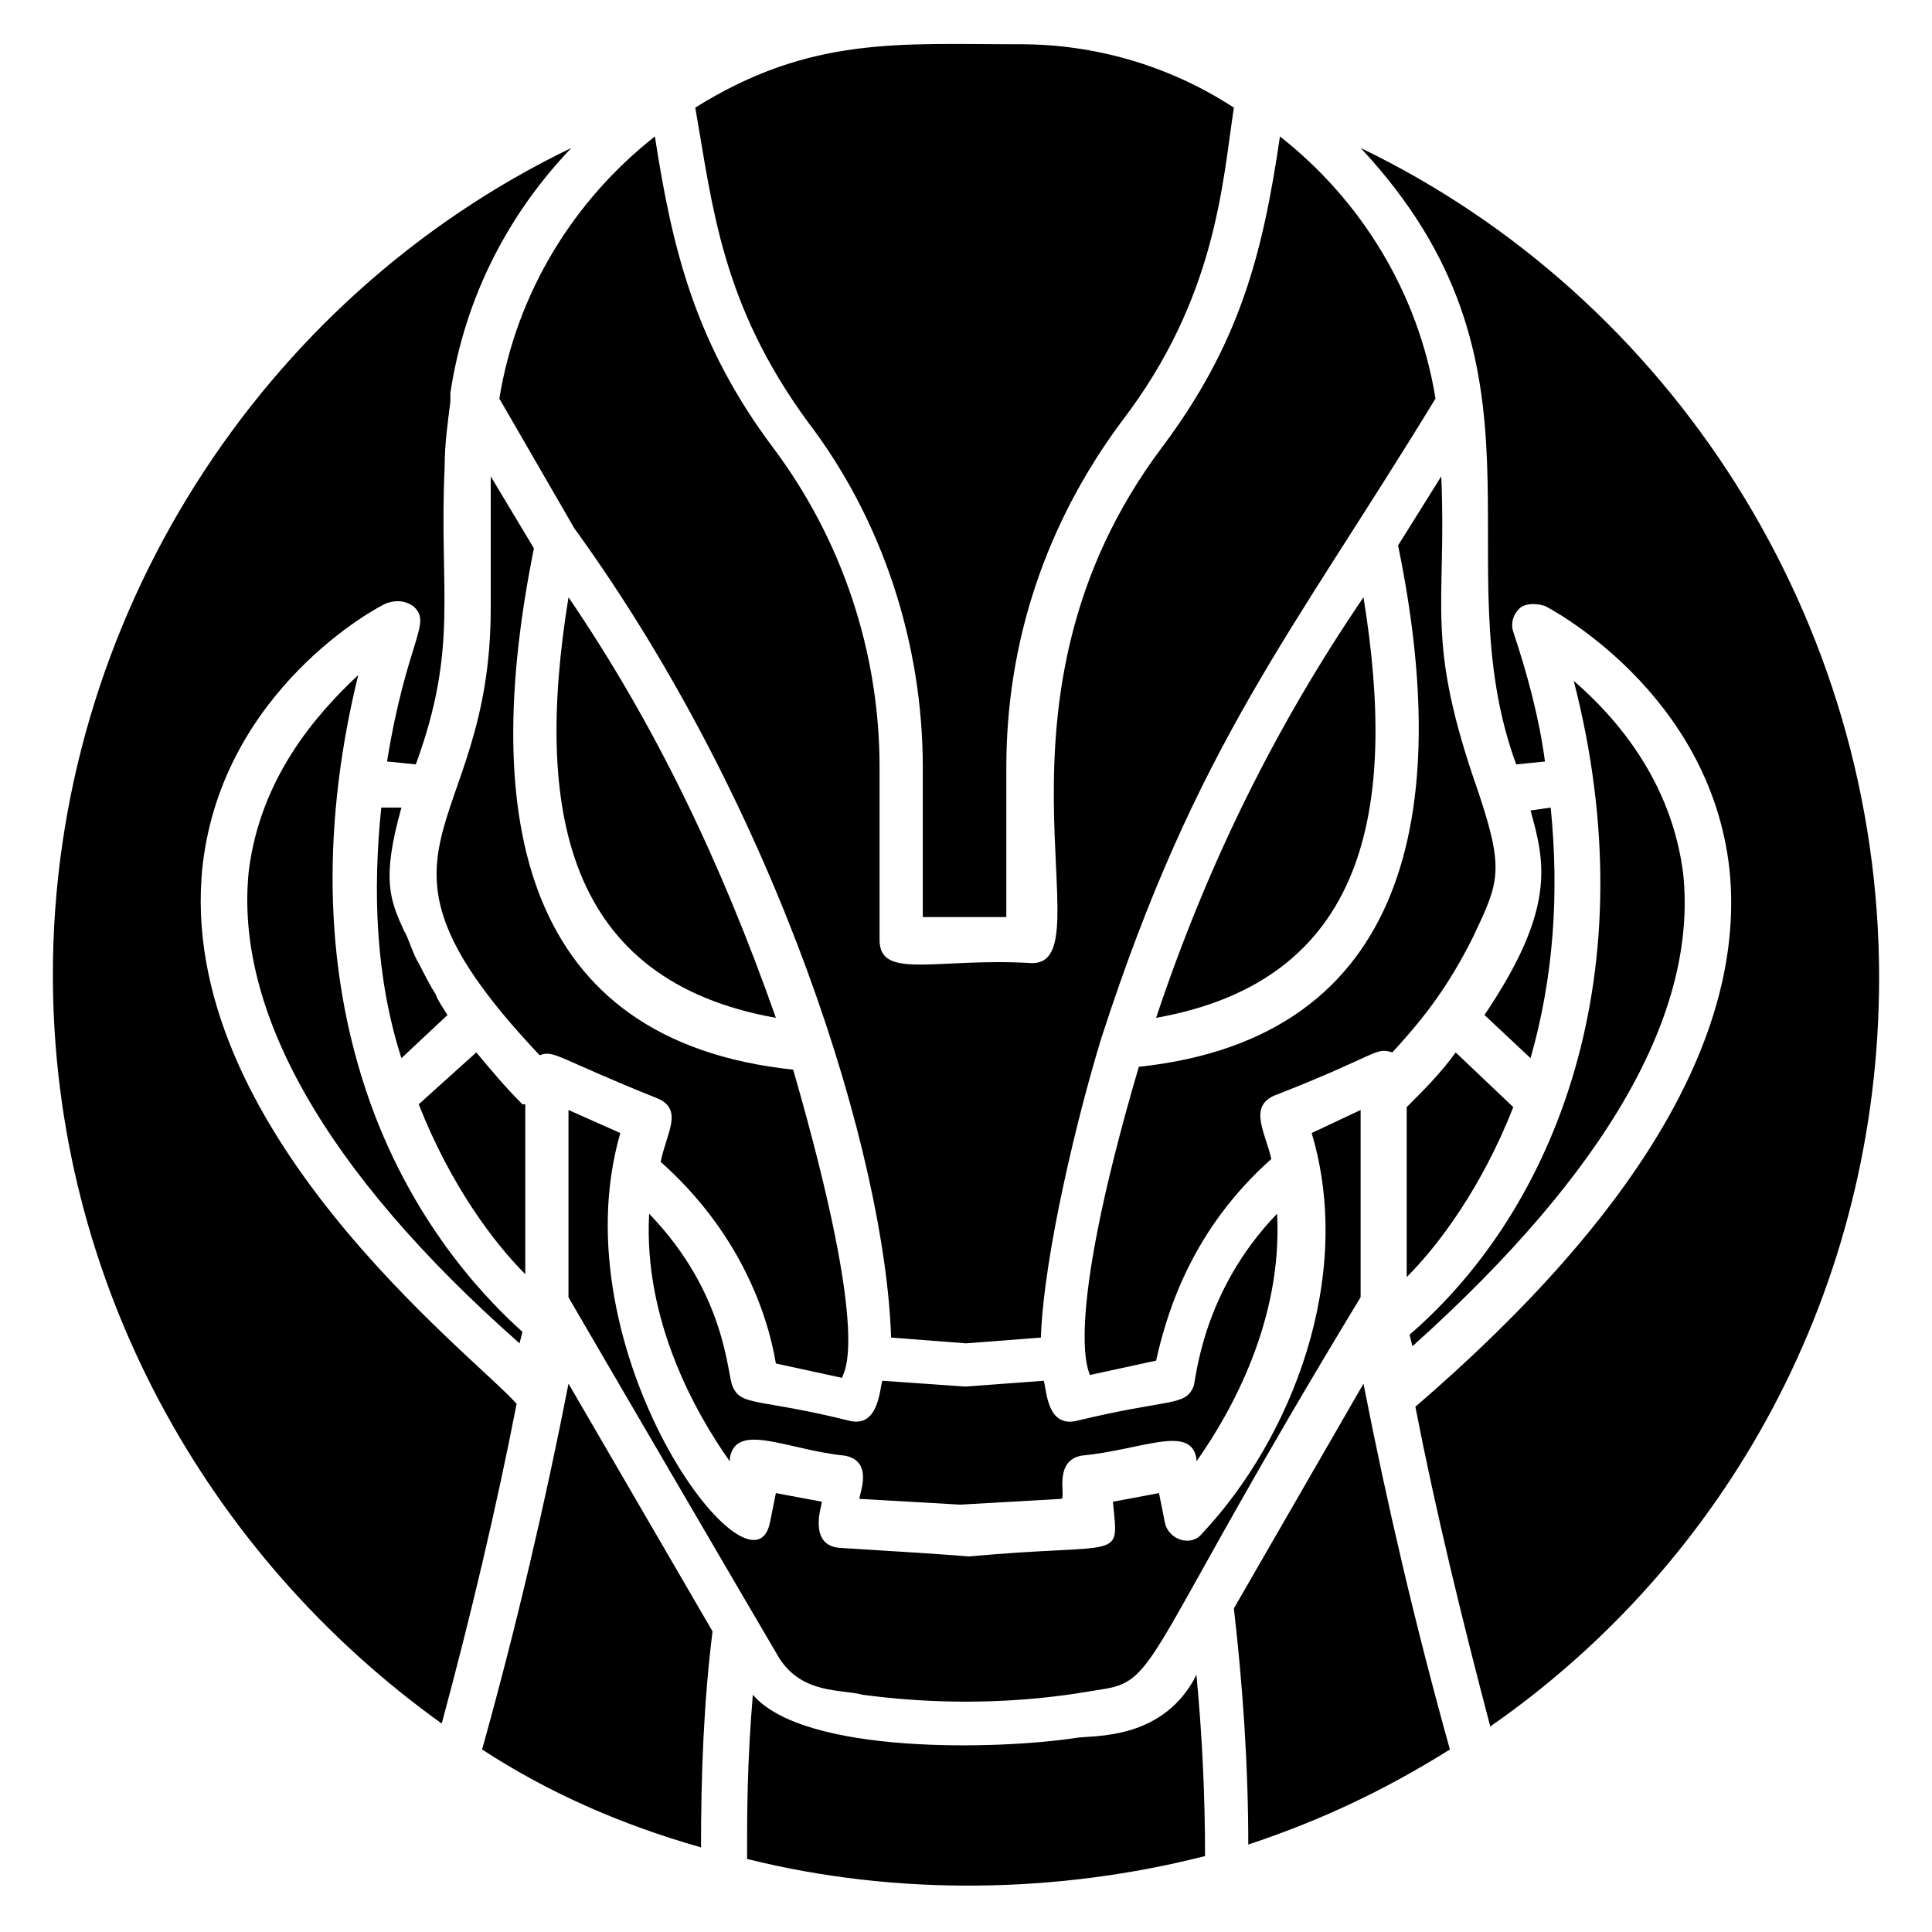
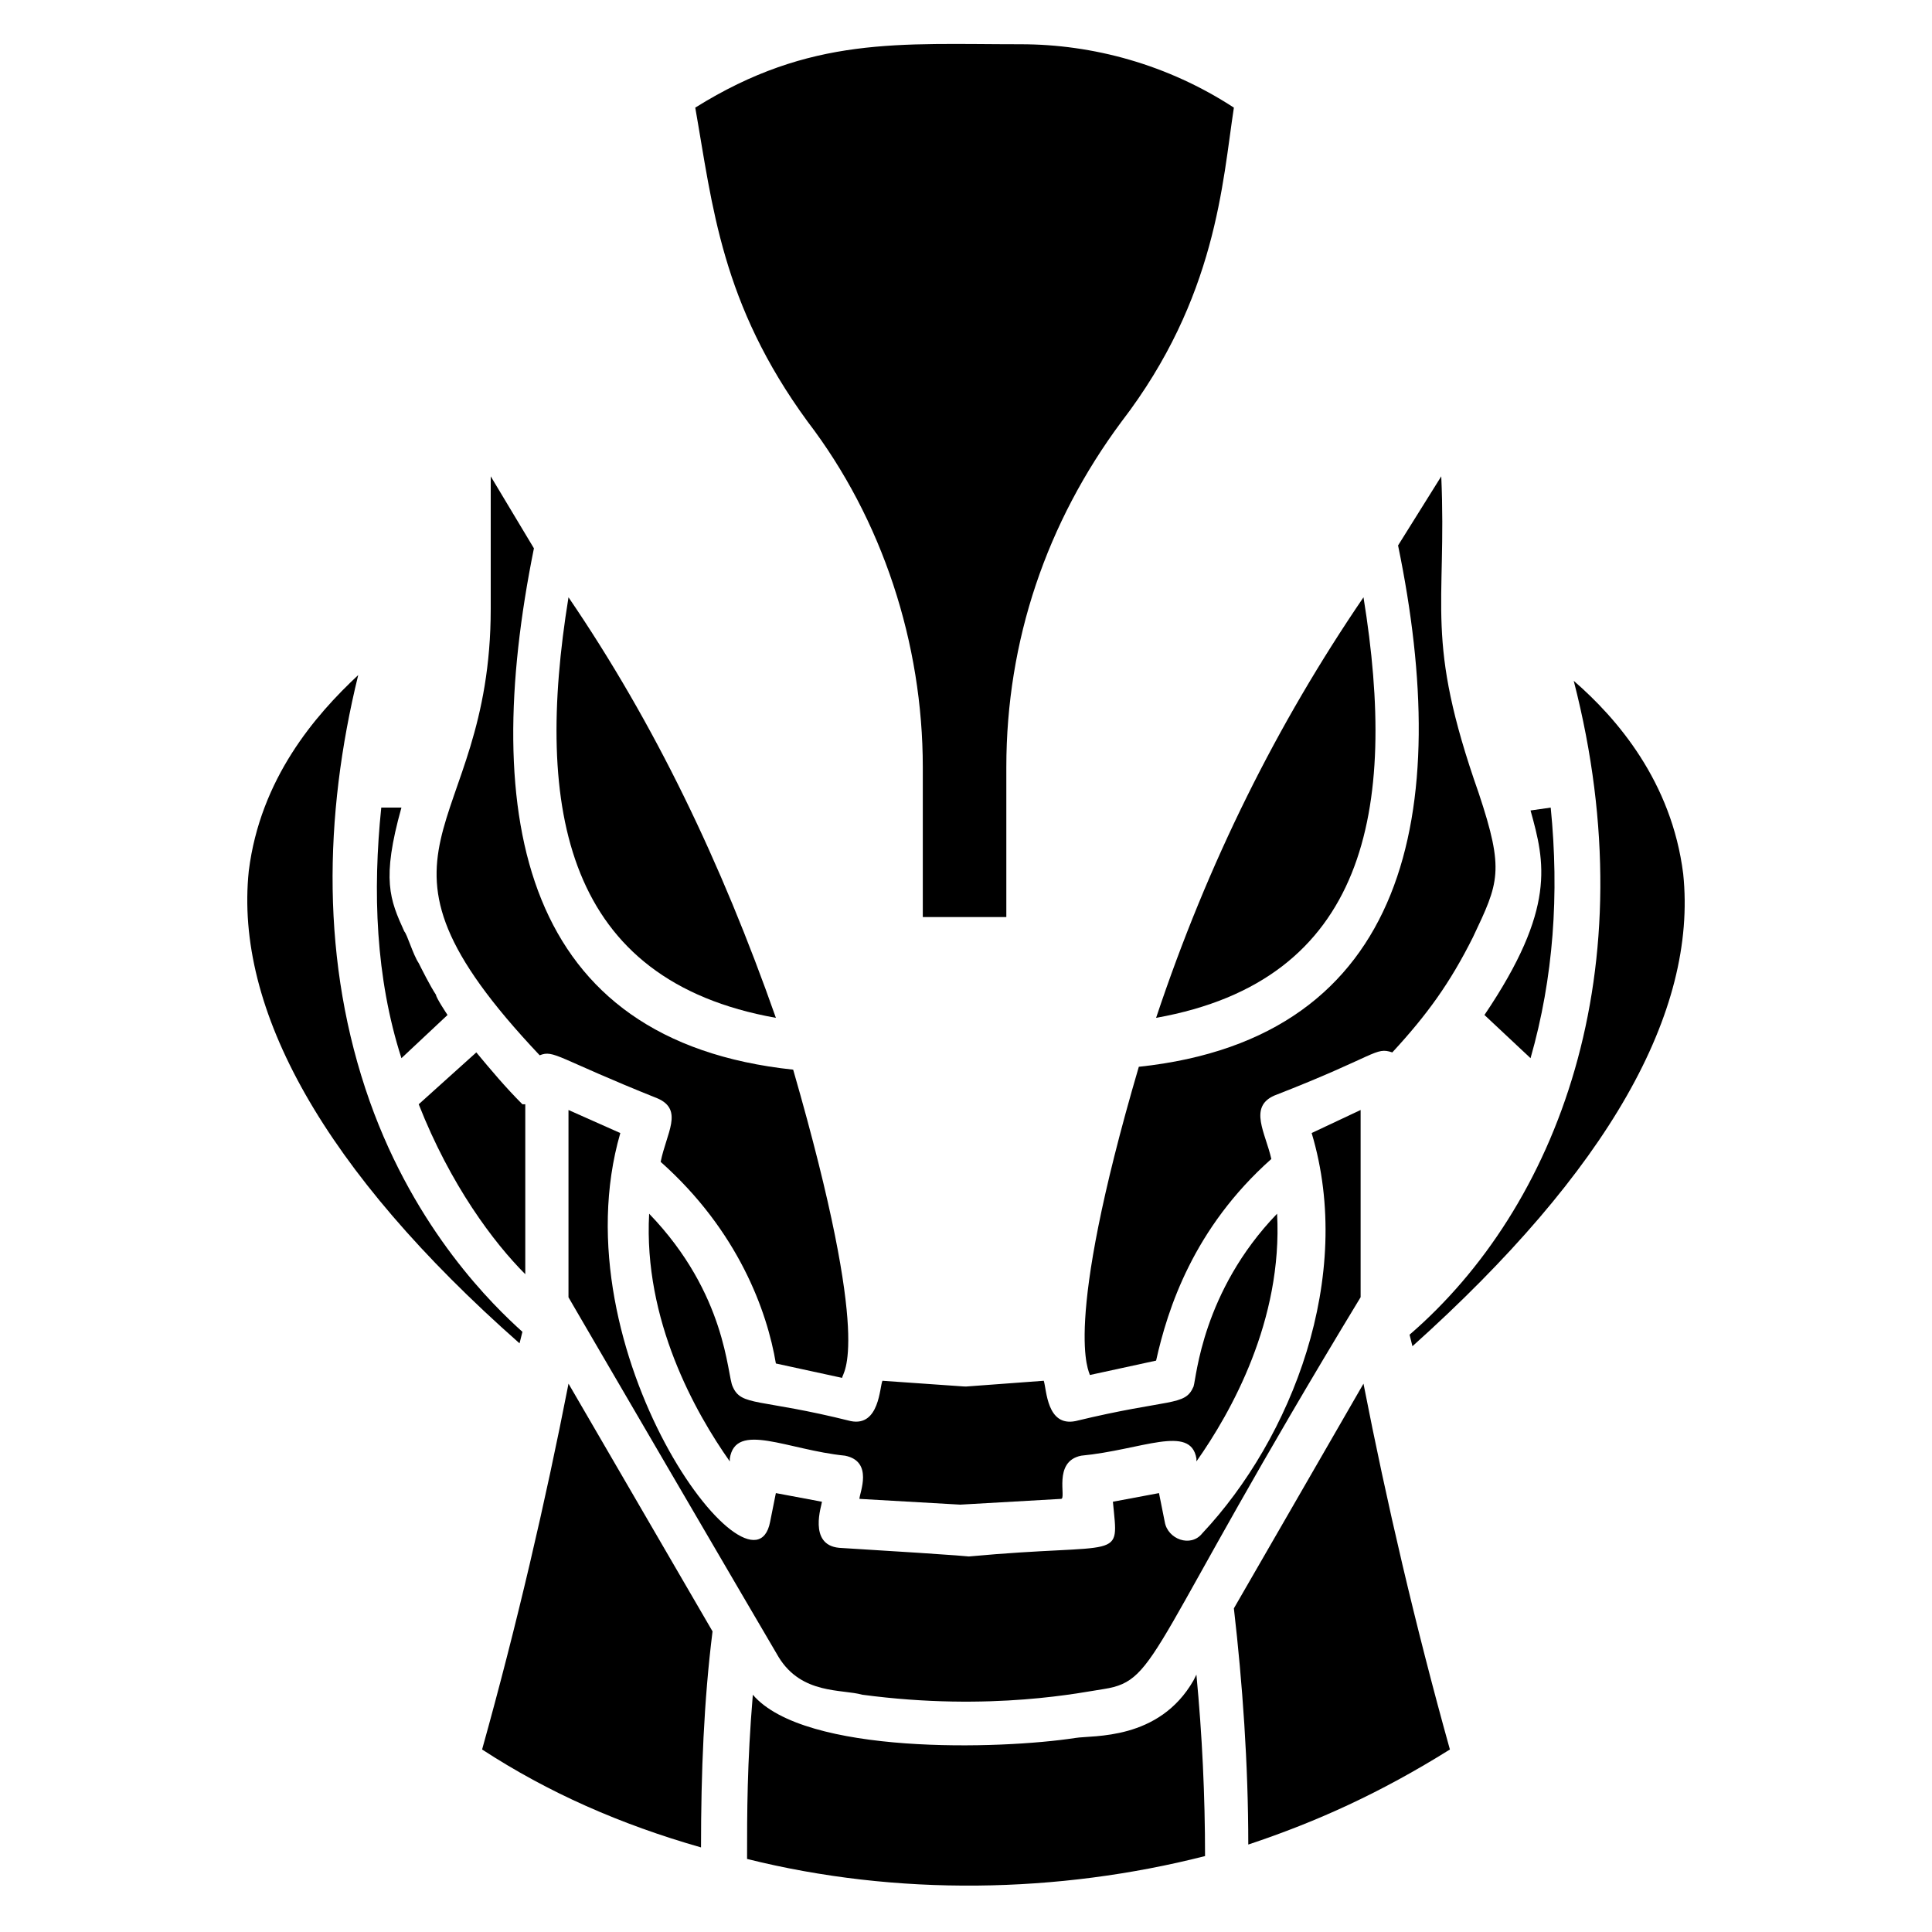
<svg xmlns="http://www.w3.org/2000/svg" fill="#000000" width="800px" height="800px" version="1.1" viewBox="144 144 512 512">
  <g>
    <path d="m517.55 497.71 0.762 3.055c51.906-46.562 75.57-88.547 71.754-125.19-3.055-24.426-17.559-41.223-29.008-51.145 19.848 77.094-4.578 139.69-43.508 173.28z" />
    <path d="m505.34 302.29c-22.902 33.586-41.223 70.227-54.961 111.45 55.727-9.922 64.121-54.961 54.961-111.45z" />
    <path d="m549.61 424.43c6.106-21.375 7.633-43.512 5.344-66.41l-5.344 0.762c3.816 13.742 6.871 25.953-12.215 54.199z" />
    <path d="m209.93 374.81c-3.816 36.641 19.848 79.387 71.754 125.19l0.762-3.055c-7.633-6.871-28.242-26.719-40.457-61.066-12.977-36.641-12.215-75.57-3.055-112.98-11.449 10.688-25.953 27.484-29.004 51.91z" />
    <path d="m388.55 347.33v39.695h22.137v-39.695c0-33.586 10.688-64.883 30.535-91.602 25.191-32.824 26.719-63.359 29.77-83.203-17.555-11.453-37.402-16.797-56.484-16.797-32.062 0-55.723-2.289-86.258 16.793 4.582 25.953 6.871 51.906 29.77 83.203 19.848 25.957 30.531 58.781 30.531 91.605z" />
-     <path d="m296.18 283.97c54.199 74.809 82.441 166.41 83.969 214.5l19.848 1.527 19.848-1.527c0.762-22.137 9.922-59.543 16.031-79.387 25.191-77.863 50.383-106.87 88.547-169.46-4.582-28.242-19.848-52.672-41.223-69.465-4.582 31.297-10.688 54.961-31.297 82.441-50.383 67.176-14.504 136.64-34.352 136.64-25.191-1.527-40.457 4.582-40.457-6.106v-45.801c0-30.535-9.922-60.305-28.242-84.73-20.609-27.48-26.719-52.672-31.297-82.441-21.375 16.793-36.641 41.223-41.223 69.465z" />
    <path d="m525.95 270.23-11.449 18.32c14.504 70.227 3.055 130.53-68.703 138.16-20.609 70.227-12.977 80.914-12.977 81.68l17.559-3.816c3.055-13.742 9.922-35.113 30.535-53.434-1.527-6.871-6.106-13.742 0.762-16.793 27.48-10.688 26.719-12.977 31.297-11.449 9.16-9.922 15.266-18.32 21.375-30.535 6.871-14.504 8.398-17.559 1.527-38.168-14.504-41.223-8.398-48.855-9.926-83.969z" />
-     <path d="m529.77 422.9c-3.816 5.344-8.398 9.922-12.977 14.504v45.039c8.398-8.398 19.848-23.664 28.242-45.039z" />
    <path d="m470.99 570.23c2.289 19.848 3.816 41.223 3.816 62.594 18.32-6.106 35.113-13.742 53.434-25.191-9.16-32.824-16.793-65.648-22.902-96.945z" />
-     <path d="m504.58 183.21c54.199 58.016 21.375 109.16 41.223 163.36l7.633-0.762c-1.527-11.449-4.582-22.902-8.398-34.352-0.762-2.289 0-4.582 1.527-6.106 1.527-1.527 4.582-1.527 6.871-0.762 1.527 0.762 43.512 22.902 48.855 69.465 4.582 42.746-22.902 90.84-83.203 142.75 5.344 27.48 12.215 55.723 19.848 84.73 62.594-43.512 103.05-116.03 103.05-198.47-0.004-94.656-54.965-180.15-137.41-219.85z" />
    <path d="m245.04 358.02c-2.289 22.137-1.527 45.039 5.344 66.41l12.215-11.449s-3.055-4.582-3.055-5.344c-1.527-2.289-3.816-6.871-4.582-8.398-1.527-2.289-3.055-7.633-3.816-8.398-3.816-8.398-6.106-13.742-0.762-32.824z" />
    <path d="m271.76 607.63c17.559 11.449 36.641 19.848 58.016 25.953 0-19.848 0.762-38.93 3.055-57.25l-38.168-65.648c-6.109 31.297-13.742 64.121-22.902 96.945z" />
    <path d="m460.3 589.31c-9.16 16.031-26.719 14.504-31.297 15.266-19.848 3.055-71.754 4.582-85.496-11.449-1.527 18.32-1.527 31.297-1.527 43.512 39.695 9.922 82.441 9.16 121.37-0.762 0-16.031-0.762-32.062-2.289-48.09z" />
    <path d="m318.32 435.11c6.871 3.055 2.289 9.16 0.762 16.793 20.609 18.32 28.242 39.695 30.535 53.434l17.559 3.816c0-1.527 8.398-7.633-12.977-81.68-71.754-7.633-83.203-66.41-68.703-138.16l-11.449-19.082v35.113c0 61.066-39.695 62.594 12.977 118.32 3.816-1.527 4.578 0.762 31.297 11.449z" />
    <path d="m430.53 529.77c16.031-1.527 29.008-8.398 30.535 0.762v0.762c9.16-12.977 22.902-37.402 21.375-65.648-19.848 20.609-21.375 43.512-22.137 45.801-2.289 5.344-6.106 3.055-31.297 9.16-7.633 1.527-7.633-8.398-8.398-10.688l-20.609 1.527c-0.762 0 0 0-22.137-1.527-0.762 1.527-0.762 12.215-8.398 10.688-24.426-6.106-29.008-3.816-31.297-9.16-1.527-3.055-1.527-24.426-22.137-45.801-1.527 28.242 12.215 52.672 21.375 65.648v-0.762c1.527-9.922 15.266-2.289 30.535-0.762 7.633 1.527 3.816 9.922 3.816 11.449l26.719 1.527 26.719-1.527c1.52 0-2.297-9.926 5.336-11.449z" />
    <path d="m349.62 413.74c-14.504-41.223-32.062-77.863-54.961-111.45-9.16 56.488-0.762 101.53 54.961 111.45z" />
-     <path d="m197.71 373.28c5.344-46.562 46.562-68.703 48.855-69.465 2.289-0.762 4.582-0.762 6.871 0.762 5.344 4.582-1.527 8.398-6.871 41.223l7.633 0.762c11.449-31.297 6.106-45.801 7.633-78.625 0-6.106 0.762-11.449 1.527-17.559v-2.289c3.816-25.191 15.266-47.328 32.062-64.883-82.445 39.695-137.41 125.19-137.41 219.08 0 81.68 41.223 154.2 103.05 198.47 7.633-28.242 14.504-57.25 19.848-84.73-11.449-12.977-90.836-73.281-83.203-142.75z" />
    <path d="m282.44 436.64c-4.578-4.582-8.395-9.16-12.211-13.742l-15.266 13.742c8.398 21.375 19.848 36.641 28.242 45.039v-45.039z" />
    <path d="m372.52 593.12c34.352 4.582 58.777-0.762 64.121-1.527 14.504-2.289 11.449-10.688 67.938-103.82v-49.617l-12.977 6.109c11.449 38.168-5.344 80.914-29.008 106.11-3.055 3.816-9.16 1.527-9.922-3.055l-1.527-7.633-12.215 2.289c1.527 16.031 3.055 10.688-38.168 14.504-0.762 0 3.055 0-34.352-2.289-8.398-0.762-4.582-11.449-4.582-12.215l-12.215-2.289-1.527 7.633c-4.582 23.664-56.488-45.039-39.695-103.05l-13.734-6.109v49.617c-2.289-3.816 53.434 91.602 55.723 95.418 6.109 9.926 16.797 8.398 22.141 9.926z" />
  </g>
</svg>